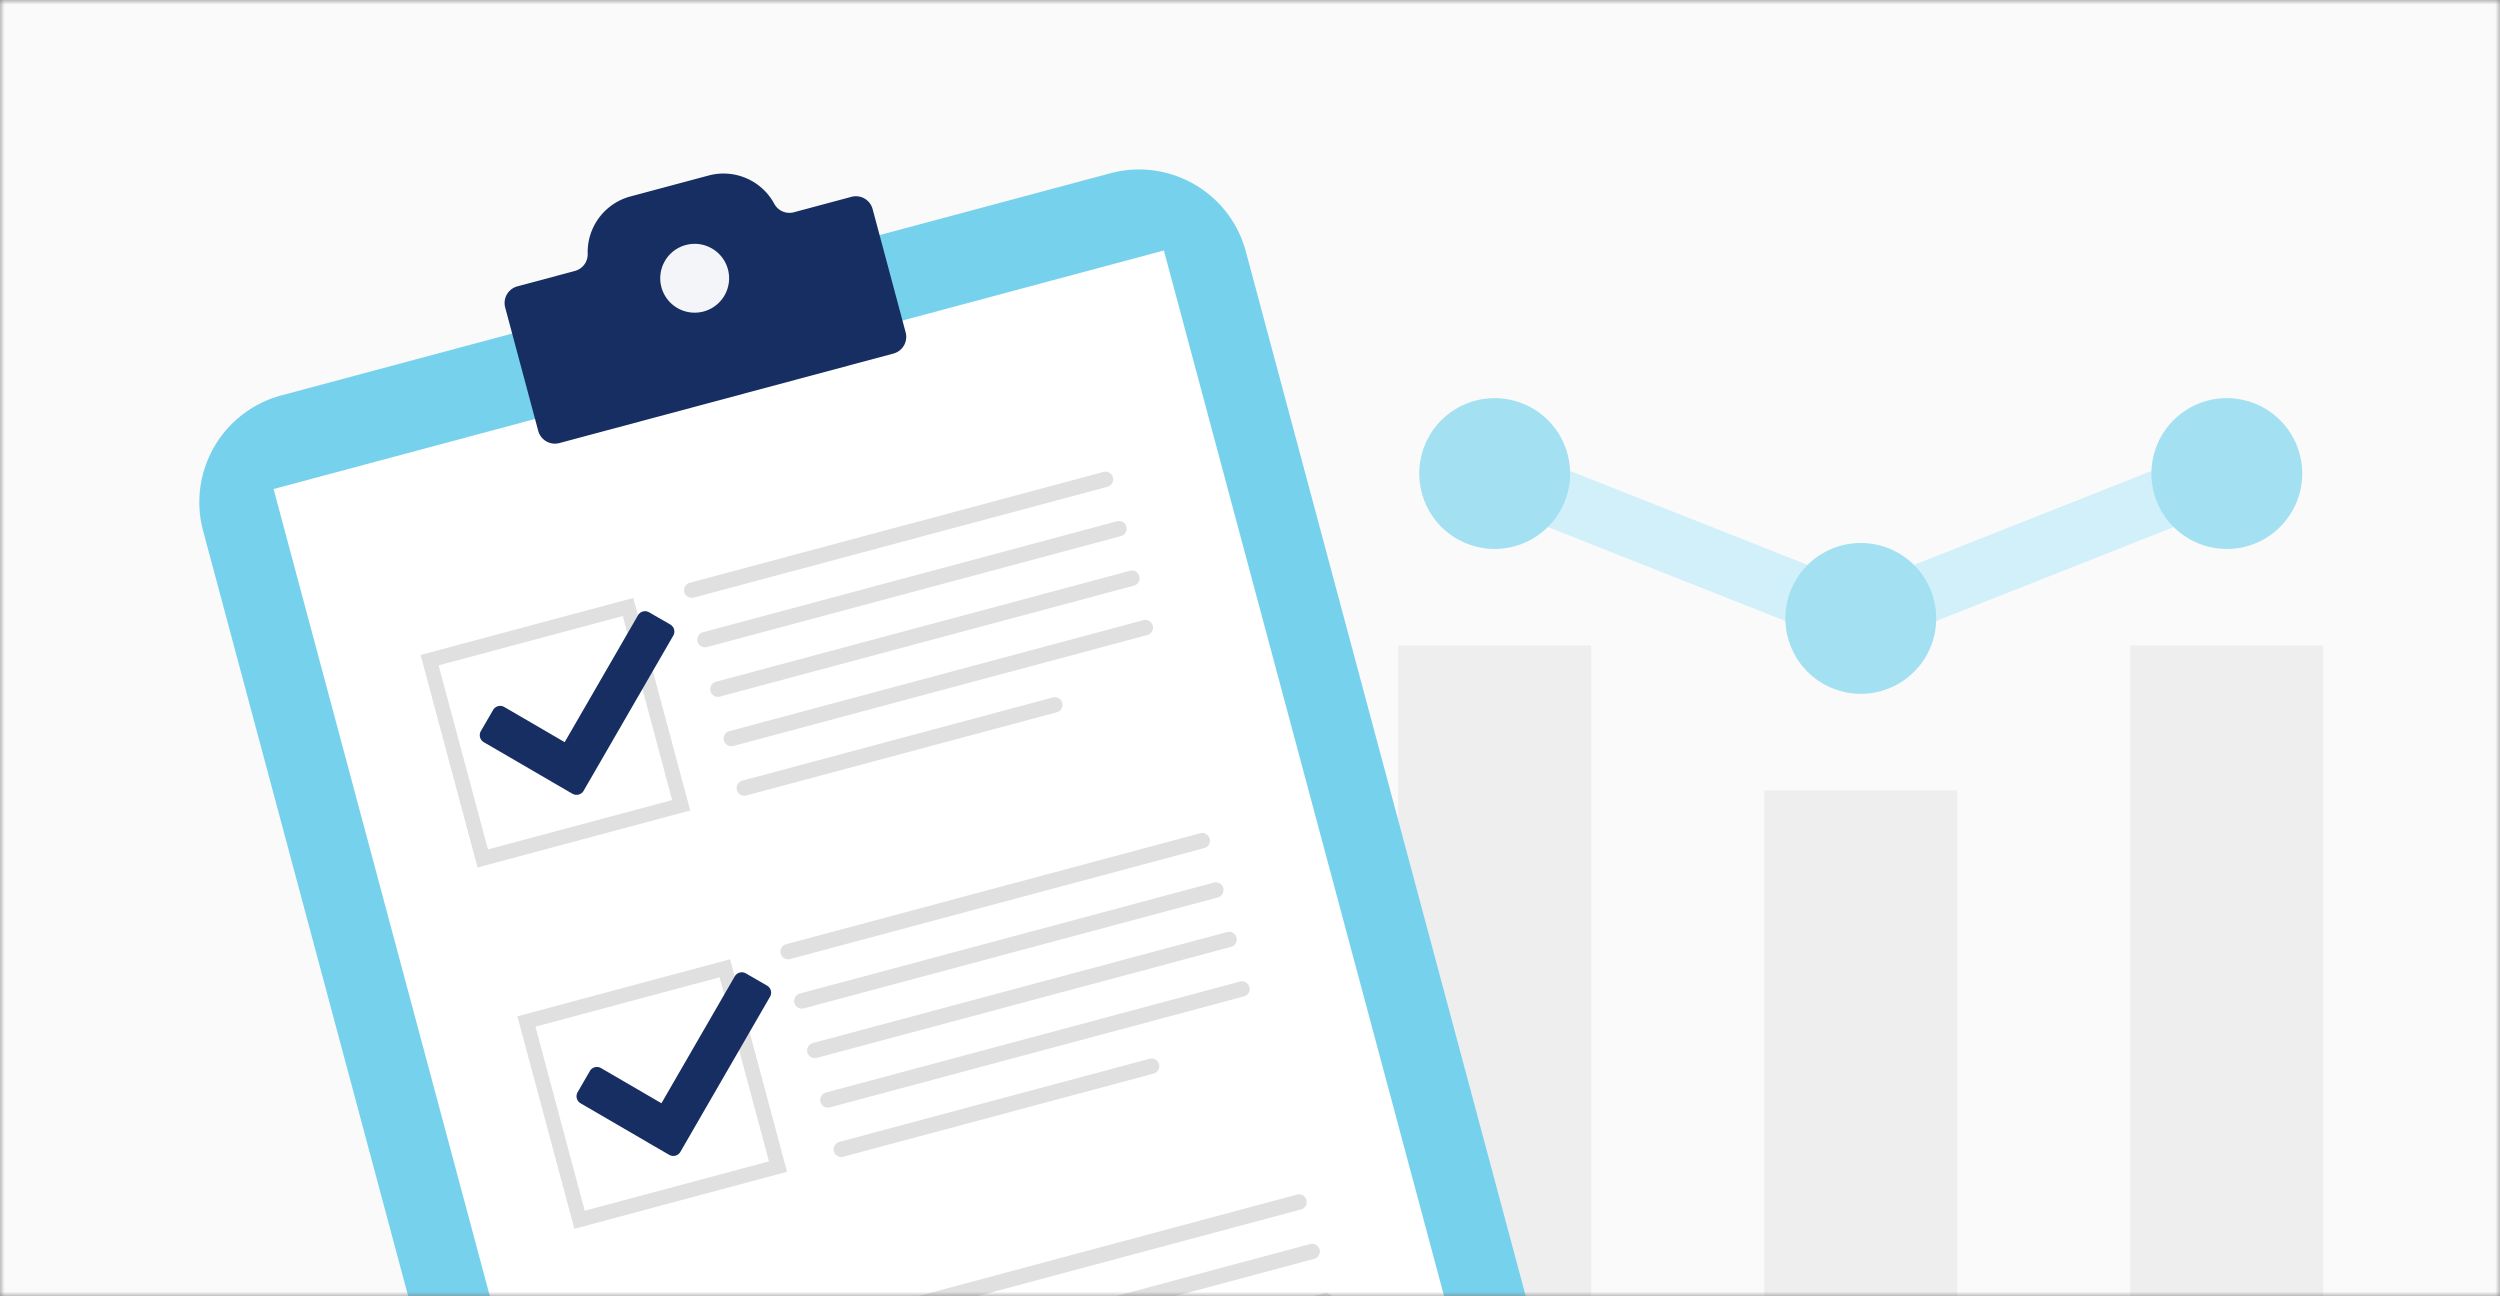
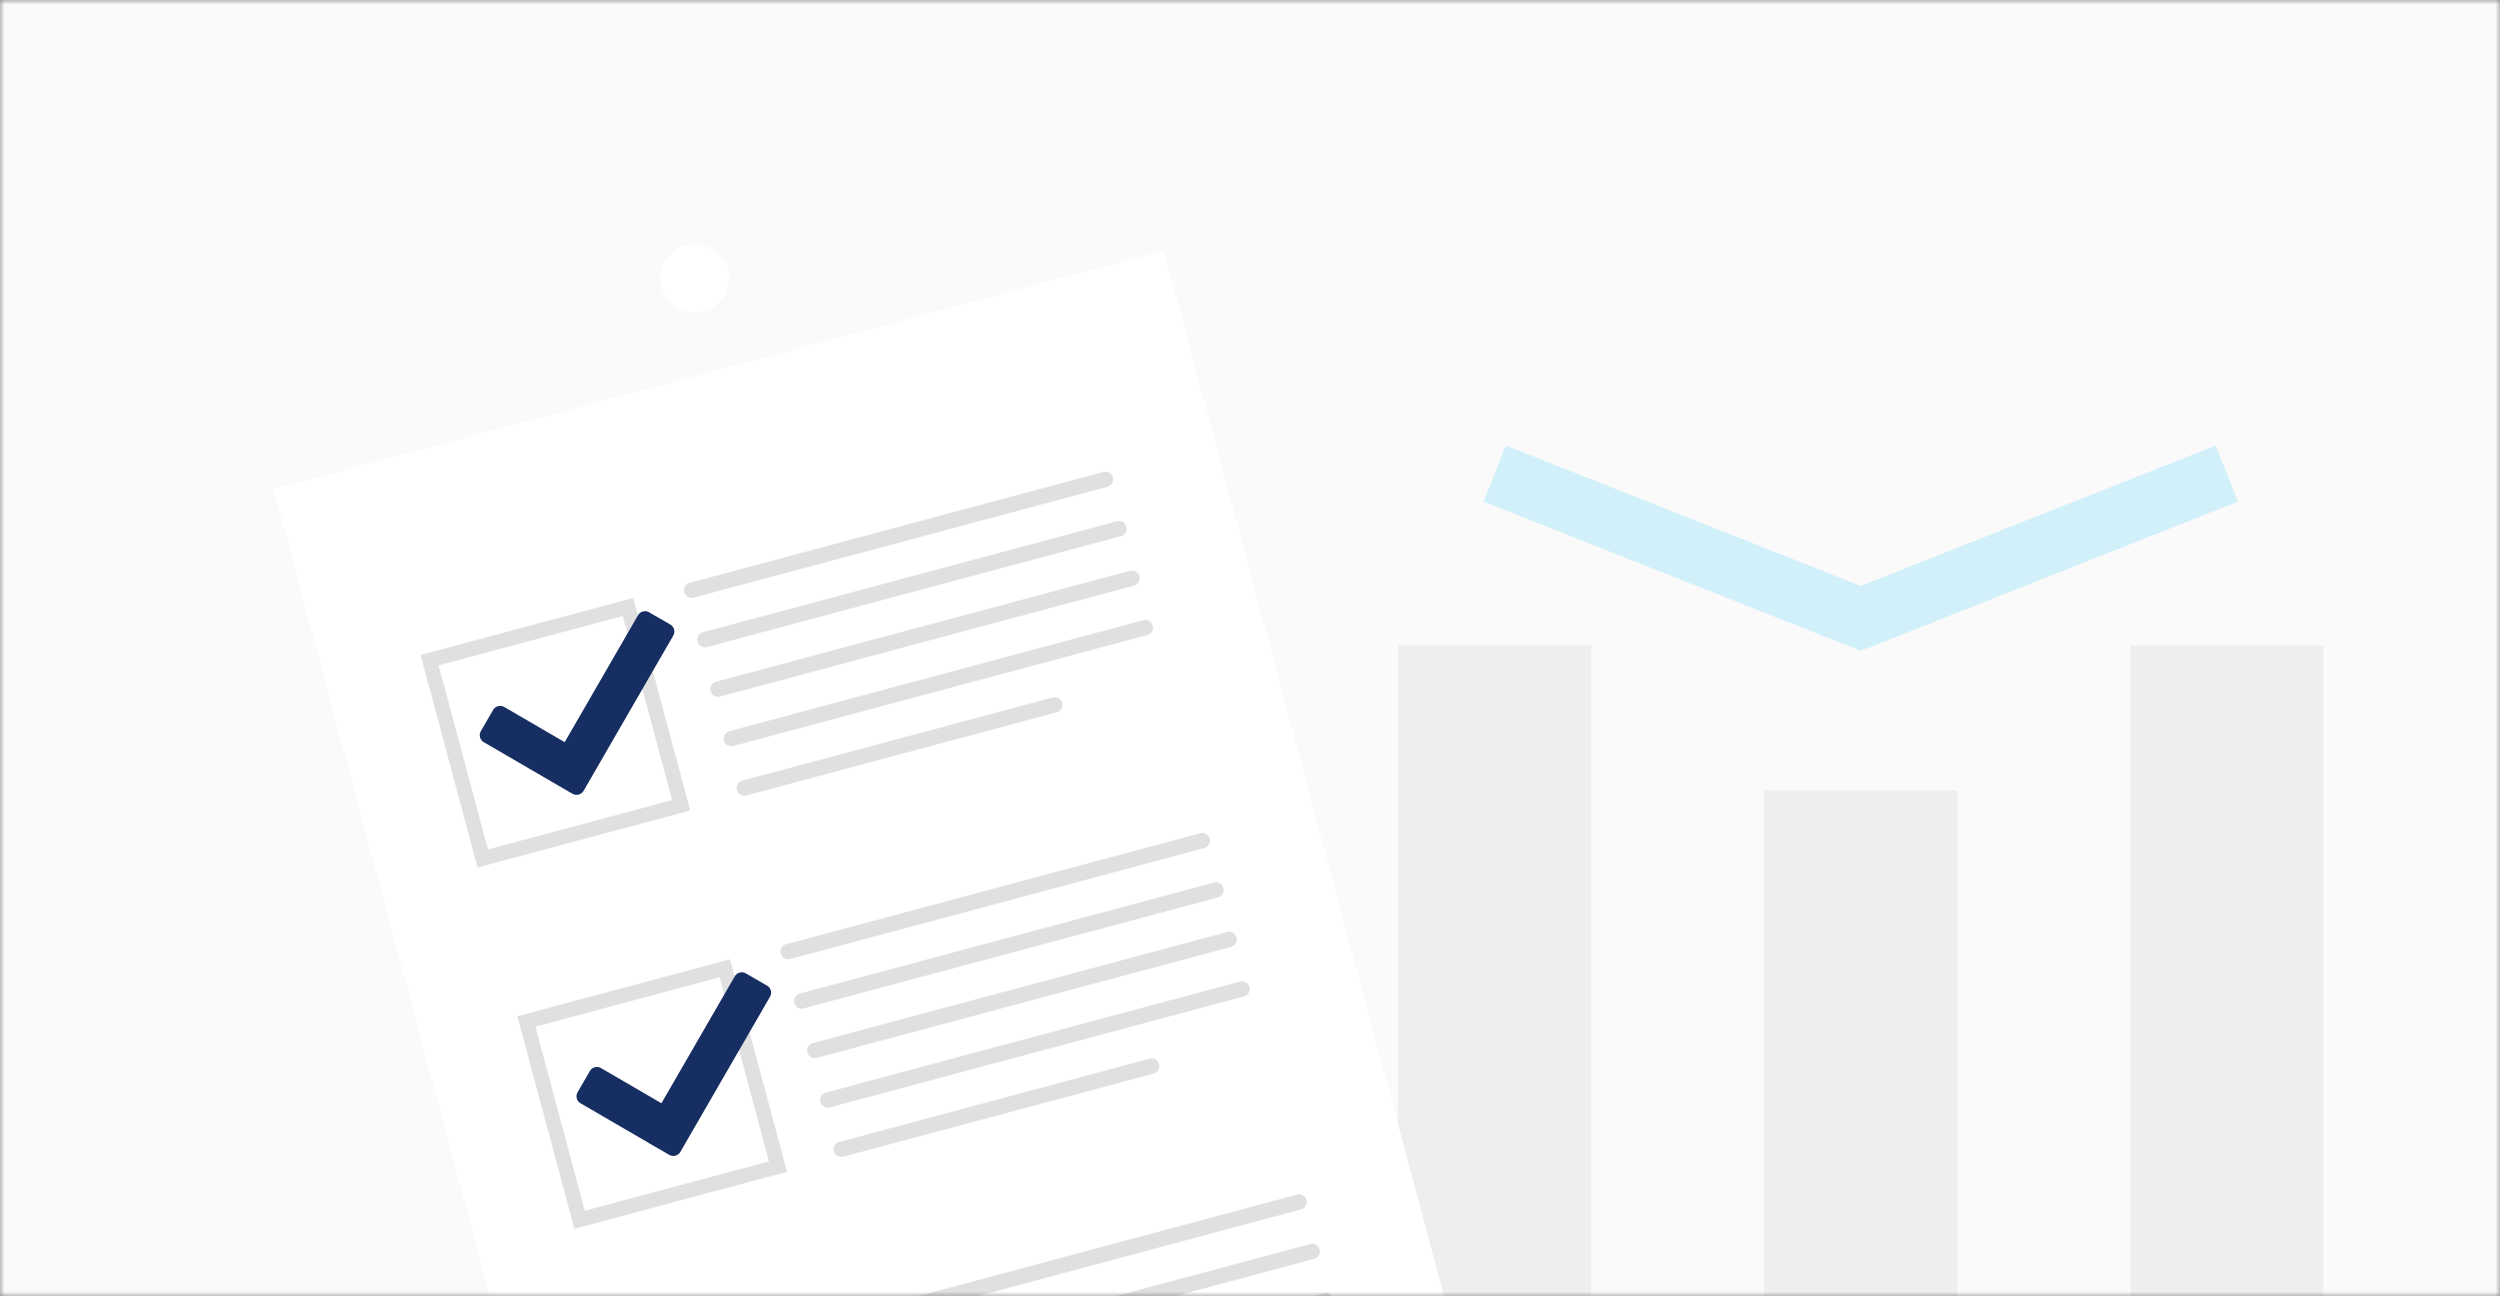
<svg xmlns="http://www.w3.org/2000/svg" width="270" height="140" viewBox="0 0 270 140" fill="none">
  <rect x="0" y="0" width="270" height="140" fill="#808080" stroke="none" />
  <mask id="69j1hldnga" style="mask-type:alpha" maskUnits="userSpaceOnUse" x="0" y="0" width="270" height="140">
    <path fill="#FAFAFA" d="M0 0h270v140H0z" />
  </mask>
  <g mask="url(#69j1hldnga)">
    <path fill="#FAFAFA" d="M0 0h270v140H0z" />
    <path d="M171.853 69.717H151V142.7h20.853V69.717zM211.383 85.36H190.53v57.347h20.853V85.361zM250.917 69.717h-20.853V142.7h20.853V69.717z" fill="#EEE" />
    <path d="m200.961 70.288-40.732-16.112 2.395-6.058 38.337 15.165 38.338-15.165 2.395 6.058-40.733 16.112z" fill="#D1F0F9" />
-     <path d="M161.426 59.286A8.143 8.143 0 1 0 161.427 43a8.143 8.143 0 0 0-.001 16.286zM208.896 68.647a8.143 8.143 0 1 0-15.856-3.719 8.143 8.143 0 0 0 15.856 3.72zM240.497 59.286a8.143 8.143 0 1 0 0-16.286 8.143 8.143 0 0 0 0 16.286z" fill="#A3E0F2" />
-     <path d="m162.457 177.486-89.525 23.988a11.905 11.905 0 0 1-6.398-.055 11.934 11.934 0 0 1-8.236-8.386L21.936 57.327a11.882 11.882 0 0 1 .607-7.899 11.93 11.93 0 0 1 7.846-6.726l89.526-23.988a11.948 11.948 0 0 1 11.718 3.266 11.881 11.881 0 0 1 2.915 5.175L170.91 162.86a11.876 11.876 0 0 1-.295 7.122 11.937 11.937 0 0 1-8.158 7.505z" fill="#76D1EC" />
    <path d="M125.7 27.051 29.547 52.815l37.598 140.319L163.3 167.37 125.7 27.051z" fill="#fff" />
-     <path d="M85.74 22.924a1.856 1.856 0 0 1-2.118-.913 6.228 6.228 0 0 0-7.091-3.056l-8.448 2.263a6.223 6.223 0 0 0-4.612 6.192 1.861 1.861 0 0 1-1.378 1.85l-6.214 1.665a1.866 1.866 0 0 0-1.32 2.284l3.57 13.324a1.866 1.866 0 0 0 2.285 1.318l36.077-9.667a1.866 1.866 0 0 0 1.32-2.284l-3.57-13.324a1.866 1.866 0 0 0-2.285-1.318l-6.214 1.665-.003.001z" fill="#162E61" />
    <path d="m74.544 87.534-22.97 6.155-6.151-22.954 22.97-6.155 6.151 22.954zm-21.845 4.204 19.892-5.33-5.326-19.879-19.893 5.33L52.7 91.738zM119.618 52.57 74.91 64.548a.83.83 0 0 1-.43-1.603l44.708-11.98a.83.83 0 0 1 .43 1.603zM121.047 57.906l-44.708 11.98a.83.83 0 0 1-.43-1.603l44.709-11.98a.83.83 0 1 1 .429 1.603zM122.479 63.245 77.77 75.225a.83.83 0 1 1-.429-1.603l44.708-11.98a.83.83 0 0 1 .43 1.603zM123.909 68.585l-44.708 11.98a.83.83 0 0 1-.43-1.604l44.708-11.98a.83.83 0 0 1 .43 1.604zM114.113 76.932l-33.481 8.971a.83.83 0 1 1-.43-1.602l33.482-8.972a.83.83 0 1 1 .429 1.603zM85 126.555l-22.971 6.155-6.15-22.954 22.97-6.155 6.15 22.954zm-21.846 4.204 19.892-5.331-5.326-19.878-19.892 5.33 5.326 19.879zM130.074 91.59l-44.708 11.979a.83.83 0 1 1-.43-1.602l44.708-11.98a.83.83 0 0 1 .43 1.603zM131.504 96.93l-44.708 11.979a.83.83 0 0 1-.43-1.603l44.709-11.98a.83.83 0 1 1 .429 1.603zM132.935 102.269l-44.708 11.979a.83.83 0 1 1-.43-1.603l44.709-11.979a.83.83 0 1 1 .429 1.603zM134.366 107.608l-44.708 11.979a.83.83 0 1 1-.43-1.602l44.708-11.98a.83.83 0 0 1 .43 1.603zM124.569 115.953l-33.481 8.971a.83.83 0 1 1-.43-1.603l33.482-8.971a.83.83 0 1 1 .429 1.603zM140.53 130.614l-44.708 11.979a.83.83 0 1 1-.43-1.602l44.708-11.98a.83.83 0 0 1 .43 1.603zM141.96 135.95l-44.709 11.98a.83.83 0 0 1-.43-1.603l44.709-11.979a.83.83 0 0 1 .43 1.602zM143.391 141.29l-44.708 11.979a.83.83 0 1 1-.43-1.603l44.708-11.979a.83.83 0 1 1 .43 1.603z" fill="#E0E0E0" />
    <path opacity=".95" d="M75.987 33.642a3.718 3.718 0 0 0 2.63-4.552 3.718 3.718 0 0 0-4.554-2.628 3.718 3.718 0 0 0-2.63 4.553 3.718 3.718 0 0 0 4.554 2.627z" fill="#fff" />
    <path fill-rule="evenodd" clip-rule="evenodd" d="m72.39 67.447-2.285-1.318a.877.877 0 0 0-1.201.322l-7.918 13.702-6.53-3.8a.882.882 0 0 0-1.2.321l-1.323 2.284a.88.88 0 0 0 .322 1.201l7.262 4.226s.017.017.028.023l1.57.904.377.222.338.192a.882.882 0 0 0 1.201-.322l9.681-16.754a.875.875 0 0 0-.321-1.2l-.001-.004zM82.84 106.445l-2.285-1.318a.876.876 0 0 0-1.201.322l-7.918 13.702-6.53-3.801a.882.882 0 0 0-1.2.322l-1.323 2.285a.88.88 0 0 0 .321 1.2l7.263 4.226s.017.017.028.024l1.57.903.376.222.338.192a.883.883 0 0 0 1.202-.321l9.681-16.755a.876.876 0 0 0-.322-1.201v-.002z" fill="#162E61" />
  </g>
</svg>